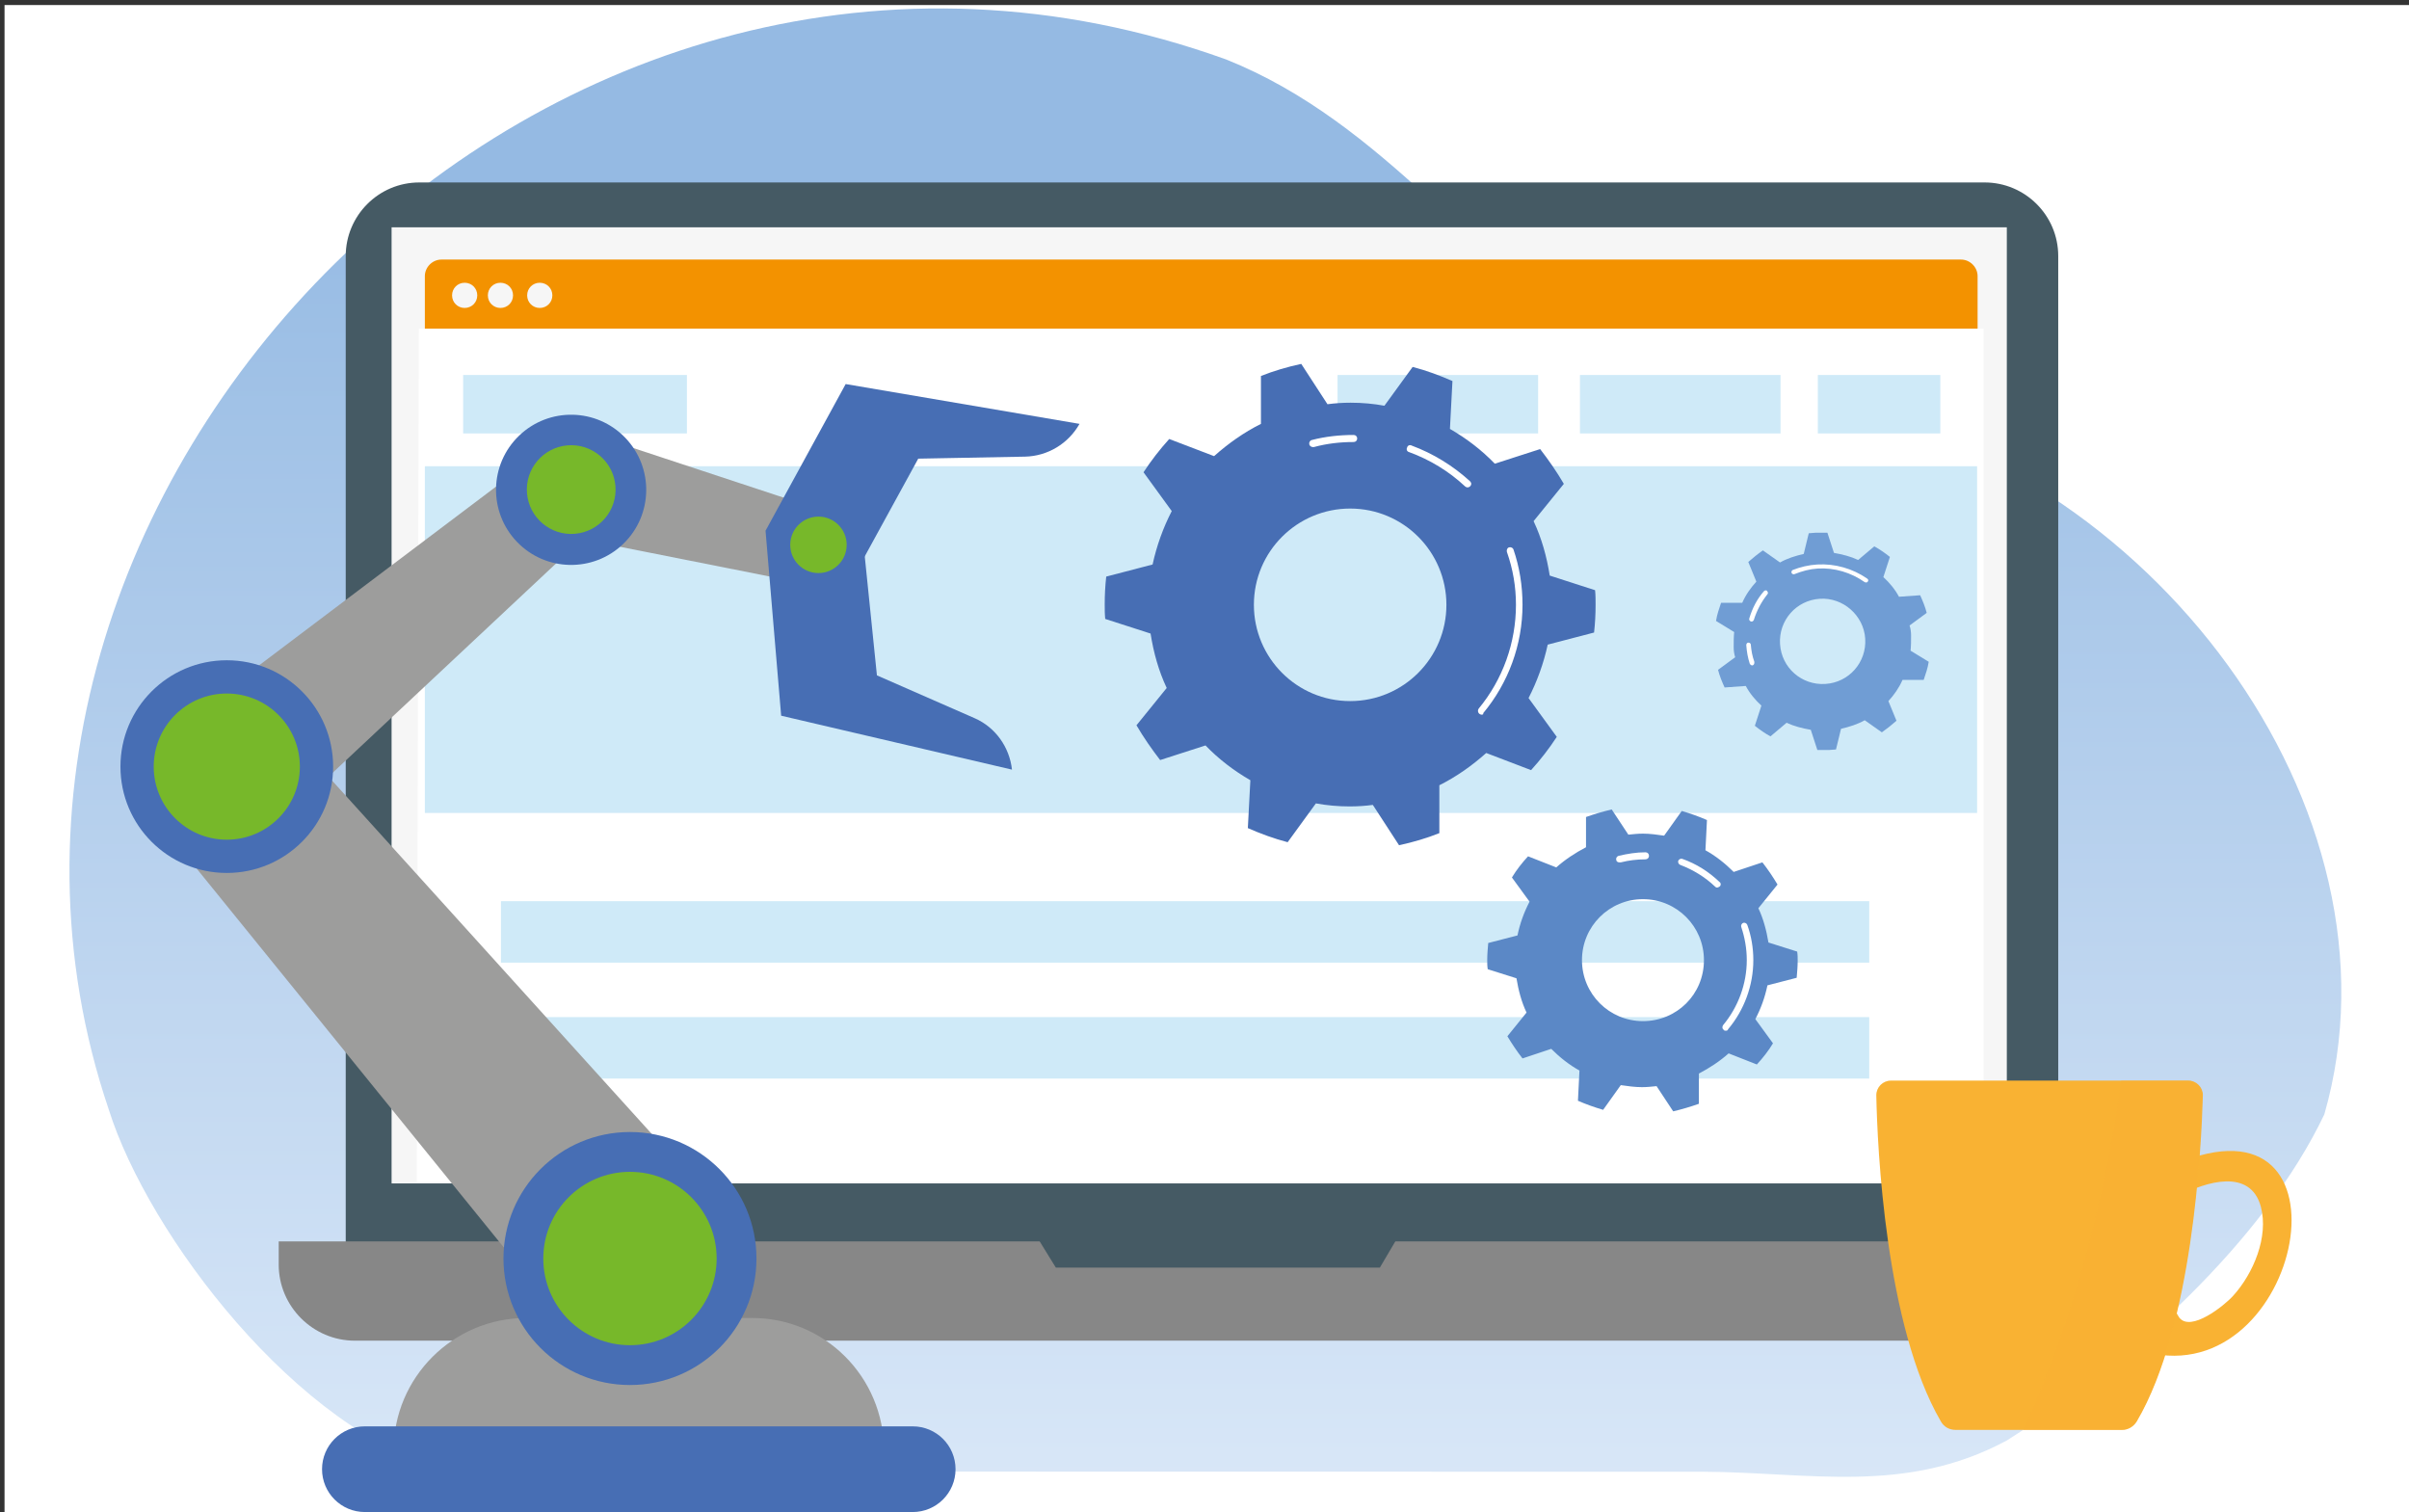
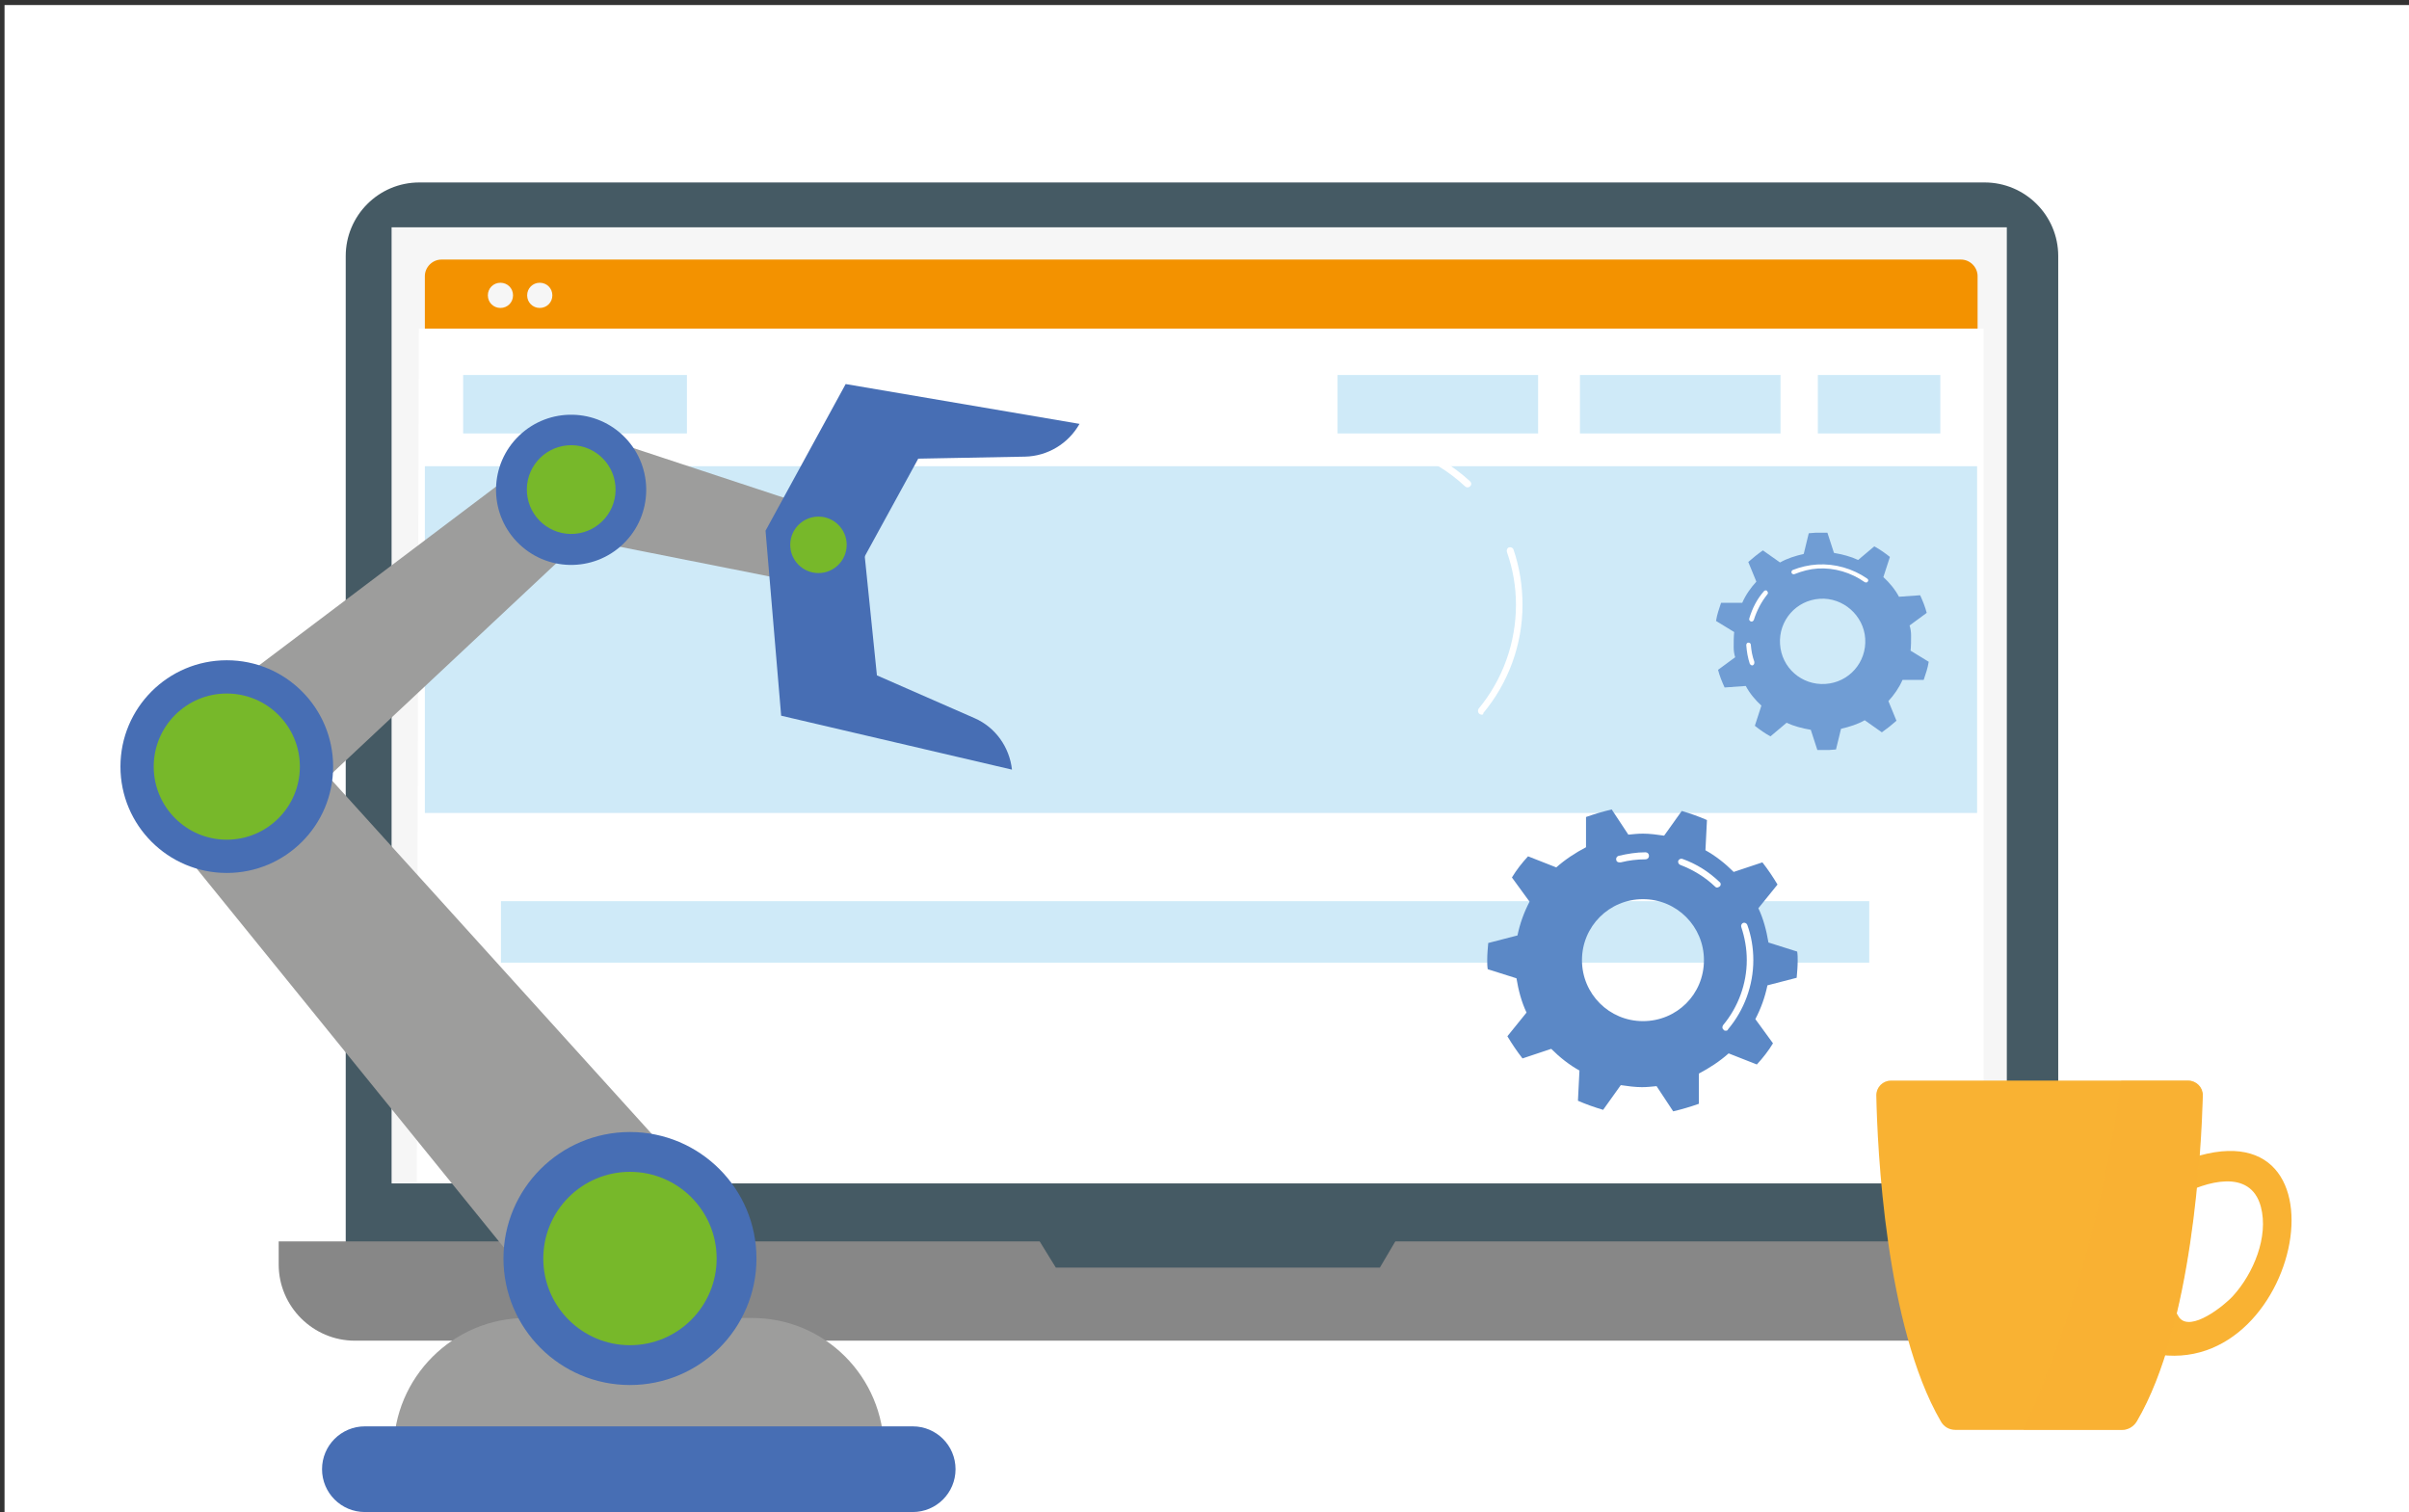
<svg xmlns="http://www.w3.org/2000/svg" version="1.1" id="Слой_1" x="0px" y="0px" viewBox="0 0 478 300" style="enable-background:new 0 0 478 300;" xml:space="preserve">
  <rect x="0" y="0" width="478" height="300" fill="#333333" stroke="none" />
  <style type="text/css">
	.st0{fill:#FFFFFF;}
	.st1{fill:url(#SVGID_1_);}
	.st2{fill:#455A64;}
	.st3{fill:#878787;}
	.st4{fill:#F6F6F6;}
	.st5{fill:#F39200;}
	.st6{opacity:0.24;}
	.st7{fill:#36A9E1;}
	.st8{fill:#9D9D9C;}
	.st9{fill:#476EB4;}
	.st10{fill:#77B82A;}
	.st11{fill:#5B88C6;}
	.st12{fill:#709DD4;}
	.st13{fill:#F9B233;}
	.st14{opacity:0.47;fill:#F9B233;}
</style>
  <rect x="0.9" y="1" class="st0" width="478" height="300" />
  <g>
    <linearGradient id="SVGID_1_" gradientUnits="userSpaceOnUse" x1="239.191" y1="300.698" x2="239.191" y2="34.204">
      <stop offset="0" style="stop-color:#DAE8F8" />
      <stop offset="1" style="stop-color:#95BAE3" />
    </linearGradient>
-     <path class="st1" d="M89,291.9c-30-7.7-59.6-47-67.4-71.7c-41.1-121.3,86.8-257,221.7-208.4c31.3,12.5,50.4,41.3,77.3,59.6   c12.2,6.4,26.9,6.5,40.6,8.8c65,11,117.4,80.3,100,140.9c-12,25.2-38.8,49.4-63,64.7c-20.1,10.8-39,6.3-60.5,6.2   C248.4,292,178.3,292,89,291.9z" />
    <g>
      <g>
        <g>
          <g>
            <g>
              <g>
                <g>
                  <g>
                    <g>
                      <g>
                        <path class="st2" d="M393.8,260.8H83.2c-8,0-14.6-6.5-14.6-14.6V50.8c0-8,6.5-14.6,14.6-14.6h310.6             c8,0,14.6,6.5,14.6,14.6v195.5C408.3,254.3,401.8,260.8,393.8,260.8z" />
                      </g>
                    </g>
                  </g>
                </g>
                <g>
                  <g>
                    <g>
                      <g>
                        <path class="st3" d="M408.3,266H70.4c-8.3,0-15.1-6.8-15.1-15.1v-4.6h368.1v4.6C423.4,259.2,416.6,266,408.3,266z" />
                      </g>
                    </g>
                  </g>
                </g>
                <g>
                  <g>
                    <g>
                      <g>
                        <rect x="77.7" y="45.1" class="st4" width="320.5" height="189.7" />
                      </g>
                    </g>
                  </g>
                </g>
                <g>
                  <g>
                    <g>
                      <g>
                        <polygon class="st2" points="205,244.2 209.5,251.5 273.8,251.5 278.1,244.2            " />
                      </g>
                    </g>
                  </g>
                </g>
              </g>
              <g>
                <g>
                  <g>
                    <g>
                      <g>
                        <g>
                          <g>
                            <g>
                              <path class="st5" d="M389.1,234.2H87.6c-1.8,0-3.3-1.5-3.3-3.3V54.8c0-1.8,1.5-3.3,3.3-3.3h301.5                c1.8,0,3.3,1.5,3.3,3.3V231C392.3,232.8,390.9,234.2,389.1,234.2z" />
                            </g>
                          </g>
                        </g>
                      </g>
                    </g>
                    <g>
                      <g>
                        <g>
                          <g>
                            <g>
                              <polygon class="st0" points="393.6,234.5 82.7,234.5 83.1,65.2 393.6,65.2               " />
                            </g>
                          </g>
                        </g>
                      </g>
                    </g>
                    <g>
                      <g>
                        <g>
                          <g>
                            <g>
                              <path class="st4" d="M109.6,58.6c0,1.4-1.1,2.5-2.5,2.5c-1.4,0-2.5-1.1-2.5-2.5c0-1.4,1.1-2.5,2.5-2.5                C108.5,56.1,109.6,57.2,109.6,58.6z" />
                            </g>
                          </g>
                        </g>
                      </g>
                    </g>
                    <g>
                      <g>
                        <g>
                          <g>
                            <g>
-                               <path class="st4" d="M94.7,58.6c0,1.4-1.1,2.5-2.5,2.5c-1.4,0-2.5-1.1-2.5-2.5c0-1.4,1.1-2.5,2.5-2.5                C93.6,56.1,94.7,57.2,94.7,58.6z" />
-                             </g>
+                               </g>
                          </g>
                        </g>
                      </g>
                    </g>
                    <g>
                      <g>
                        <g>
                          <g>
                            <g>
                              <path class="st4" d="M101.8,58.6c0,1.4-1.1,2.5-2.5,2.5c-1.4,0-2.5-1.1-2.5-2.5c0-1.4,1.1-2.5,2.5-2.5                C100.7,56.1,101.8,57.2,101.8,58.6z" />
                            </g>
                          </g>
                        </g>
                      </g>
                    </g>
                  </g>
                </g>
              </g>
              <g>
                <g>
                  <g>
                    <g>
                      <path class="st2" d="M405.4,244.2c0,0.1-75.4,0.2-168.4,0.2c-93,0-168.4-0.1-168.4-0.2c0-0.1,75.4-0.2,168.4-0.2            C330,244,405.4,244.1,405.4,244.2z" />
                    </g>
                  </g>
                </g>
              </g>
            </g>
          </g>
        </g>
      </g>
      <g class="st6">
        <rect x="84.3" y="92.5" class="st7" width="308" height="68.8" />
        <rect x="91.9" y="74.4" class="st7" width="44.4" height="11.6" />
        <rect x="360.7" y="74.4" class="st7" width="24.3" height="11.6" />
        <rect x="313.5" y="74.4" class="st7" width="39.8" height="11.6" />
        <rect x="265.4" y="74.4" class="st7" width="39.8" height="11.6" />
-         <rect x="99.4" y="201.8" class="st7" width="271.5" height="12.2" />
        <rect x="99.4" y="178.8" class="st7" width="271.5" height="12.2" />
      </g>
    </g>
    <g>
      <g>
        <polygon class="st8" points="112.5,106.4 117.8,86.3 166.6,102.4 162.9,116.4    " />
        <path class="st9" d="M151.9,105.3l15.9-29.1l46.4,7.9v0c-2.2,3.9-6.3,6.4-10.8,6.5l-21.2,0.4l-13.2,24.1L151.9,105.3z" />
        <path class="st9" d="M151.9,105.3L155,142l45.8,10.7l0,0c-0.5-4.5-3.3-8.4-7.4-10.2L174,134l-2.8-27.4L151.9,105.3z" />
      </g>
      <polygon class="st8" points="59.3,159.6 42.8,138.5 101.8,94 116.2,106.3   " />
      <ellipse transform="matrix(0.721 -0.693 0.693 0.721 -35.655 105.693)" class="st9" cx="113.3" cy="97.1" rx="14.9" ry="14.9" />
      <ellipse transform="matrix(0.997 -8.184658e-02 8.184658e-02 0.997 -7.566 9.6)" class="st10" cx="113.3" cy="97.1" rx="8.8" ry="8.8" />
      <polygon class="st8" points="136.4,232.8 107.1,256.3 36.4,169.1 63.2,151.9   " />
      <circle class="st9" cx="45" cy="152.1" r="21.1" />
      <circle class="st10" cx="45" cy="152.1" r="14.5" />
      <circle class="st10" cx="162.4" cy="108.1" r="5.6" />
      <path class="st8" d="M175.4,287.8H78.1l0,0c0-14.5,11.8-26.3,26.3-26.3h44.7C163.6,261.4,175.4,273.2,175.4,287.8L175.4,287.8z" />
      <path class="st9" d="M181.1,300H72.4c-4.7,0-8.5-3.8-8.5-8.5l0,0c0-4.7,3.8-8.5,8.5-8.5h108.7c4.7,0,8.5,3.8,8.5,8.5l0,0    C189.6,296.2,185.8,300,181.1,300z" />
      <circle class="st9" cx="125" cy="249.7" r="25.1" />
      <circle class="st10" cx="125" cy="249.7" r="17.2" />
    </g>
    <g>
      <g>
        <g>
-           <path class="st9" d="M316.3,125.5c0.2-1.8,0.3-3.6,0.3-5.5c0-1,0-1.9-0.1-2.9l-9-2.9c-0.6-3.8-1.6-7.4-3.2-10.8l6-7.4      c-1.4-2.4-3-4.7-4.7-6.9l-9,2.9c-2.6-2.7-5.6-5-8.9-6.9l0.5-9.5c-2.5-1.1-5.2-2.1-7.9-2.8l-5.6,7.7c-2.2-0.4-4.4-0.6-6.7-0.6      c-1.6,0-3.1,0.1-4.6,0.3l-5.2-8c-2.8,0.6-5.5,1.4-8,2.4l0,9.5c-3.4,1.7-6.5,3.9-9.3,6.4l-8.9-3.4c-1.9,2.1-3.6,4.3-5.1,6.6      l5.6,7.7c-1.7,3.3-3,6.9-3.8,10.6l-9.2,2.4c-0.2,1.8-0.3,3.6-0.3,5.5c0,1,0,1.9,0.1,2.9l9,2.9c0.6,3.8,1.6,7.4,3.2,10.8l-6,7.4      c1.4,2.4,3,4.7,4.7,6.9l9-2.9c2.6,2.7,5.6,5,8.9,6.9l-0.5,9.5c2.5,1.1,5.2,2.1,7.9,2.8l5.6-7.7c2.2,0.4,4.4,0.6,6.7,0.6      c1.6,0,3.1-0.1,4.6-0.3l5.2,8c2.8-0.6,5.5-1.4,8-2.4l0-9.5c3.4-1.7,6.5-3.9,9.3-6.4l8.9,3.4c1.9-2.1,3.6-4.3,5.1-6.6l-5.6-7.7      c1.7-3.3,3-6.9,3.8-10.6L316.3,125.5z M267.9,139.1c-10.6,0-19.1-8.6-19.1-19.1c0-10.6,8.6-19.1,19.1-19.1      c10.6,0,19.1,8.6,19.1,19.1C287,130.5,278.5,139.1,267.9,139.1z" />
          <g>
            <path class="st0" d="M294,141.8c-0.2,0-0.3-0.1-0.5-0.2c-0.3-0.3-0.3-0.7-0.1-1c4.8-5.8,7.4-13.1,7.4-20.6       c0-3.6-0.6-7.1-1.8-10.5c-0.1-0.4,0.1-0.8,0.4-0.9c0.4-0.1,0.8,0.1,0.9,0.4c1.2,3.5,1.8,7.2,1.8,11c0,7.9-2.8,15.5-7.8,21.5       C294.4,141.7,294.2,141.8,294,141.8z" />
          </g>
          <g>
            <path class="st0" d="M291.2,96.7c-0.2,0-0.4-0.1-0.5-0.2c-3.2-3-7-5.3-11.1-6.8c-0.4-0.1-0.6-0.5-0.4-0.9       c0.1-0.4,0.5-0.6,0.9-0.4c4.3,1.6,8.2,4,11.6,7.1c0.3,0.3,0.3,0.7,0,1C291.6,96.6,291.4,96.7,291.2,96.7z" />
          </g>
          <g>
            <path class="st0" d="M260.5,88.7c-0.3,0-0.6-0.2-0.7-0.5c-0.1-0.4,0.1-0.8,0.5-0.9c2.7-0.7,5.5-1,8.3-1c0.4,0,0.7,0.3,0.7,0.7       s-0.3,0.7-0.7,0.7c-2.7,0-5.3,0.3-7.9,1C260.6,88.7,260.5,88.7,260.5,88.7z" />
          </g>
        </g>
        <g>
          <path class="st11" d="M356.5,194c0.1-1.1,0.2-2.3,0.2-3.4c0-0.6,0-1.2-0.1-1.8l-5.7-1.8c-0.4-2.4-1-4.7-2-6.8l3.8-4.7      c-0.9-1.5-1.9-3-3-4.4l-5.7,1.9c-1.7-1.7-3.6-3.2-5.6-4.3l0.3-6c-1.6-0.7-3.3-1.3-5-1.8l-3.5,4.9c-1.4-0.2-2.8-0.4-4.2-0.4      c-1,0-1.9,0.1-2.9,0.2l-3.3-5c-1.7,0.4-3.4,0.9-5.1,1.5l0,6c-2.1,1.1-4.1,2.4-5.9,4l-5.6-2.2c-1.2,1.3-2.3,2.7-3.2,4.2l3.5,4.8      c-1.1,2.1-1.9,4.3-2.4,6.7l-5.8,1.5c-0.1,1.1-0.2,2.3-0.2,3.4c0,0.6,0,1.2,0.1,1.8l5.7,1.8c0.4,2.4,1,4.7,2,6.8l-3.8,4.7      c0.9,1.5,1.9,3,3,4.4l5.7-1.9c1.7,1.7,3.6,3.2,5.6,4.3l-0.3,6c1.6,0.7,3.3,1.3,5,1.8l3.5-4.9c1.4,0.2,2.8,0.4,4.2,0.4      c1,0,1.9-0.1,2.9-0.2l3.3,5c1.7-0.4,3.4-0.9,5.1-1.5l0-6c2.1-1.1,4.1-2.4,5.9-4l5.6,2.2c1.2-1.3,2.3-2.7,3.2-4.2l-3.5-4.8      c1.1-2.1,1.9-4.3,2.4-6.7L356.5,194z M326,202.6c-6.7,0-12.1-5.4-12.1-12.1c0-6.7,5.4-12.1,12.1-12.1c6.7,0,12.1,5.4,12.1,12.1      C338.1,197.3,332.7,202.6,326,202.6z" />
          <g>
            <path class="st0" d="M342.4,204.5c-0.1,0-0.3,0-0.4-0.2c-0.3-0.2-0.3-0.6-0.1-0.9c3-3.6,4.7-8.2,4.7-12.9       c0-2.3-0.4-4.5-1.1-6.6c-0.1-0.3,0.1-0.7,0.4-0.8c0.3-0.1,0.7,0.1,0.8,0.4c0.8,2.2,1.2,4.6,1.2,7c0,5-1.8,9.9-5,13.7       C342.8,204.5,342.6,204.5,342.4,204.5z" />
          </g>
          <g>
            <path class="st0" d="M340.7,176.1c-0.2,0-0.3-0.1-0.4-0.2c-2-1.9-4.3-3.3-6.9-4.3c-0.3-0.1-0.5-0.5-0.4-0.8       c0.1-0.3,0.5-0.5,0.8-0.4c2.8,1,5.2,2.5,7.4,4.6c0.3,0.2,0.3,0.7,0,0.9C341,176,340.9,176.1,340.7,176.1z" />
          </g>
          <g>
            <path class="st0" d="M321.3,171.1c-0.3,0-0.6-0.2-0.6-0.5c-0.1-0.3,0.1-0.7,0.5-0.8c1.7-0.4,3.5-0.7,5.3-0.7       c0.4,0,0.7,0.3,0.7,0.7s-0.3,0.7-0.7,0.7c-1.7,0-3.3,0.2-4.9,0.6C321.4,171.1,321.4,171.1,321.3,171.1z" />
          </g>
        </g>
        <g>
          <path class="st12" d="M362.6,105.7c-0.8,0-1.6,0-2.4,0c-0.4,0-0.9,0.1-1.3,0.1l-1,4.1c-1.7,0.4-3.3,0.9-4.7,1.7l-3.4-2.4      c-1,0.7-2,1.5-2.9,2.3l1.6,3.9c-1.1,1.2-2.1,2.6-2.8,4.2l-4.2,0c-0.4,1.2-0.8,2.3-1,3.6l3.6,2.2c-0.1,1-0.1,2-0.1,3      c0,0.7,0.1,1.4,0.3,2l-3.4,2.5c0.3,1.2,0.8,2.4,1.3,3.5l4.2-0.3c0.8,1.5,1.9,2.8,3.1,3.9l-1.3,4c1,0.8,2,1.5,3.1,2.1l3.2-2.7      c1.5,0.7,3.1,1.1,4.8,1.4l1.3,4c0.8,0,1.6,0,2.4,0c0.4,0,0.9-0.1,1.3-0.1l1-4.1c1.7-0.4,3.3-0.9,4.7-1.7l3.4,2.4      c1-0.7,2-1.5,2.9-2.3l-1.6-3.9c1.1-1.2,2.1-2.6,2.8-4.2l4.2,0c0.4-1.2,0.8-2.3,1-3.6l-3.6-2.2c0.1-1,0.1-2,0.1-3      c0-0.7-0.1-1.4-0.3-2l3.4-2.5c-0.3-1.2-0.8-2.4-1.3-3.5l-4.2,0.3c-0.8-1.5-1.9-2.8-3.1-3.9l1.3-4c-1-0.8-2-1.5-3.1-2.1l-3.2,2.7      c-1.5-0.7-3.1-1.1-4.8-1.4L362.6,105.7z M370.1,126.7c0.3,4.7-3.2,8.7-7.9,9c-4.7,0.3-8.7-3.2-9-7.9s3.2-8.7,7.9-9      C365.7,118.5,369.8,122.1,370.1,126.7z" />
          <g>
            <path class="st0" d="M370.7,115.1c0,0.1,0,0.2-0.1,0.3c-0.1,0.2-0.4,0.2-0.6,0.1c-2.7-1.9-6-2.9-9.3-2.7       c-1.6,0.1-3.1,0.5-4.6,1.1c-0.2,0.1-0.5,0-0.6-0.2c-0.1-0.2,0-0.5,0.2-0.6c1.5-0.6,3.2-1,4.9-1.1c3.5-0.2,7,0.8,9.9,2.8       C370.6,114.9,370.7,115,370.7,115.1z" />
          </g>
          <g>
            <path class="st0" d="M350.8,117.6c0,0.1,0,0.2-0.1,0.3c-1.2,1.5-2.1,3.2-2.7,5.1c-0.1,0.2-0.3,0.4-0.6,0.3       c-0.2-0.1-0.4-0.3-0.3-0.6c0.6-2,1.5-3.8,2.9-5.4c0.2-0.2,0.4-0.2,0.6-0.1C350.7,117.4,350.8,117.5,350.8,117.6z" />
          </g>
          <g>
            <path class="st0" d="M348.1,131.5c0,0.2-0.1,0.4-0.3,0.5c-0.2,0.1-0.5-0.1-0.6-0.3c-0.4-1.2-0.6-2.4-0.7-3.7       c0-0.3,0.2-0.5,0.4-0.5c0.3,0,0.5,0.2,0.5,0.4c0.1,1.2,0.3,2.3,0.7,3.4C348.1,131.4,348.1,131.4,348.1,131.5z" />
          </g>
        </g>
      </g>
    </g>
    <g>
      <path class="st13" d="M429.8,231.8c38.7-18.3,27.9,42.6-2.5,36.8c-1.9-1-6.6,1.4-6.2,1.2c-1-2.4-3.3-5.6-0.7-7.7    c0.8-0.7,1.8-1,2.8-1.4c1.7-0.5,3.5-0.9,5.3-1.1c1.2-0.1,2.6-0.1,3.3,0.8c0.2,0.3,0.4,0.7,0.6,1c2.3,3,9-2.4,10.7-4.3    c4-4.4,7.1-11.7,5.5-17.7c-2.1-7.7-11-4.9-16.1-2.2C432.4,237.3,429.8,231.8,429.8,231.8z" />
      <path class="st13" d="M395.6,214.4l18.1,0l20.5,0c1.6,0,2.9,1.3,2.9,2.9c-0.3,10.4-2,45.8-13.1,64.7c-0.6,1-1.7,1.7-2.9,1.7    l-7.5,0l-18.1,0l-7.5,0c-1.2,0-2.3-0.6-2.9-1.7c-11-18.9-12.6-54.4-12.8-64.7c0-1.6,1.3-2.9,2.9-2.9L395.6,214.4z" />
      <path class="st14" d="M434.1,214.4l-13.2,0c-2.7,19.8-7.5,39.4-14.7,58.1c-1.5,3.8-3,7.5-4.7,11.2l12,0l7.5,0    c1.2,0,2.3-0.6,2.9-1.7c11.1-18.9,12.8-54.3,13.1-64.7C437,215.8,435.7,214.4,434.1,214.4z" />
    </g>
  </g>
</svg>